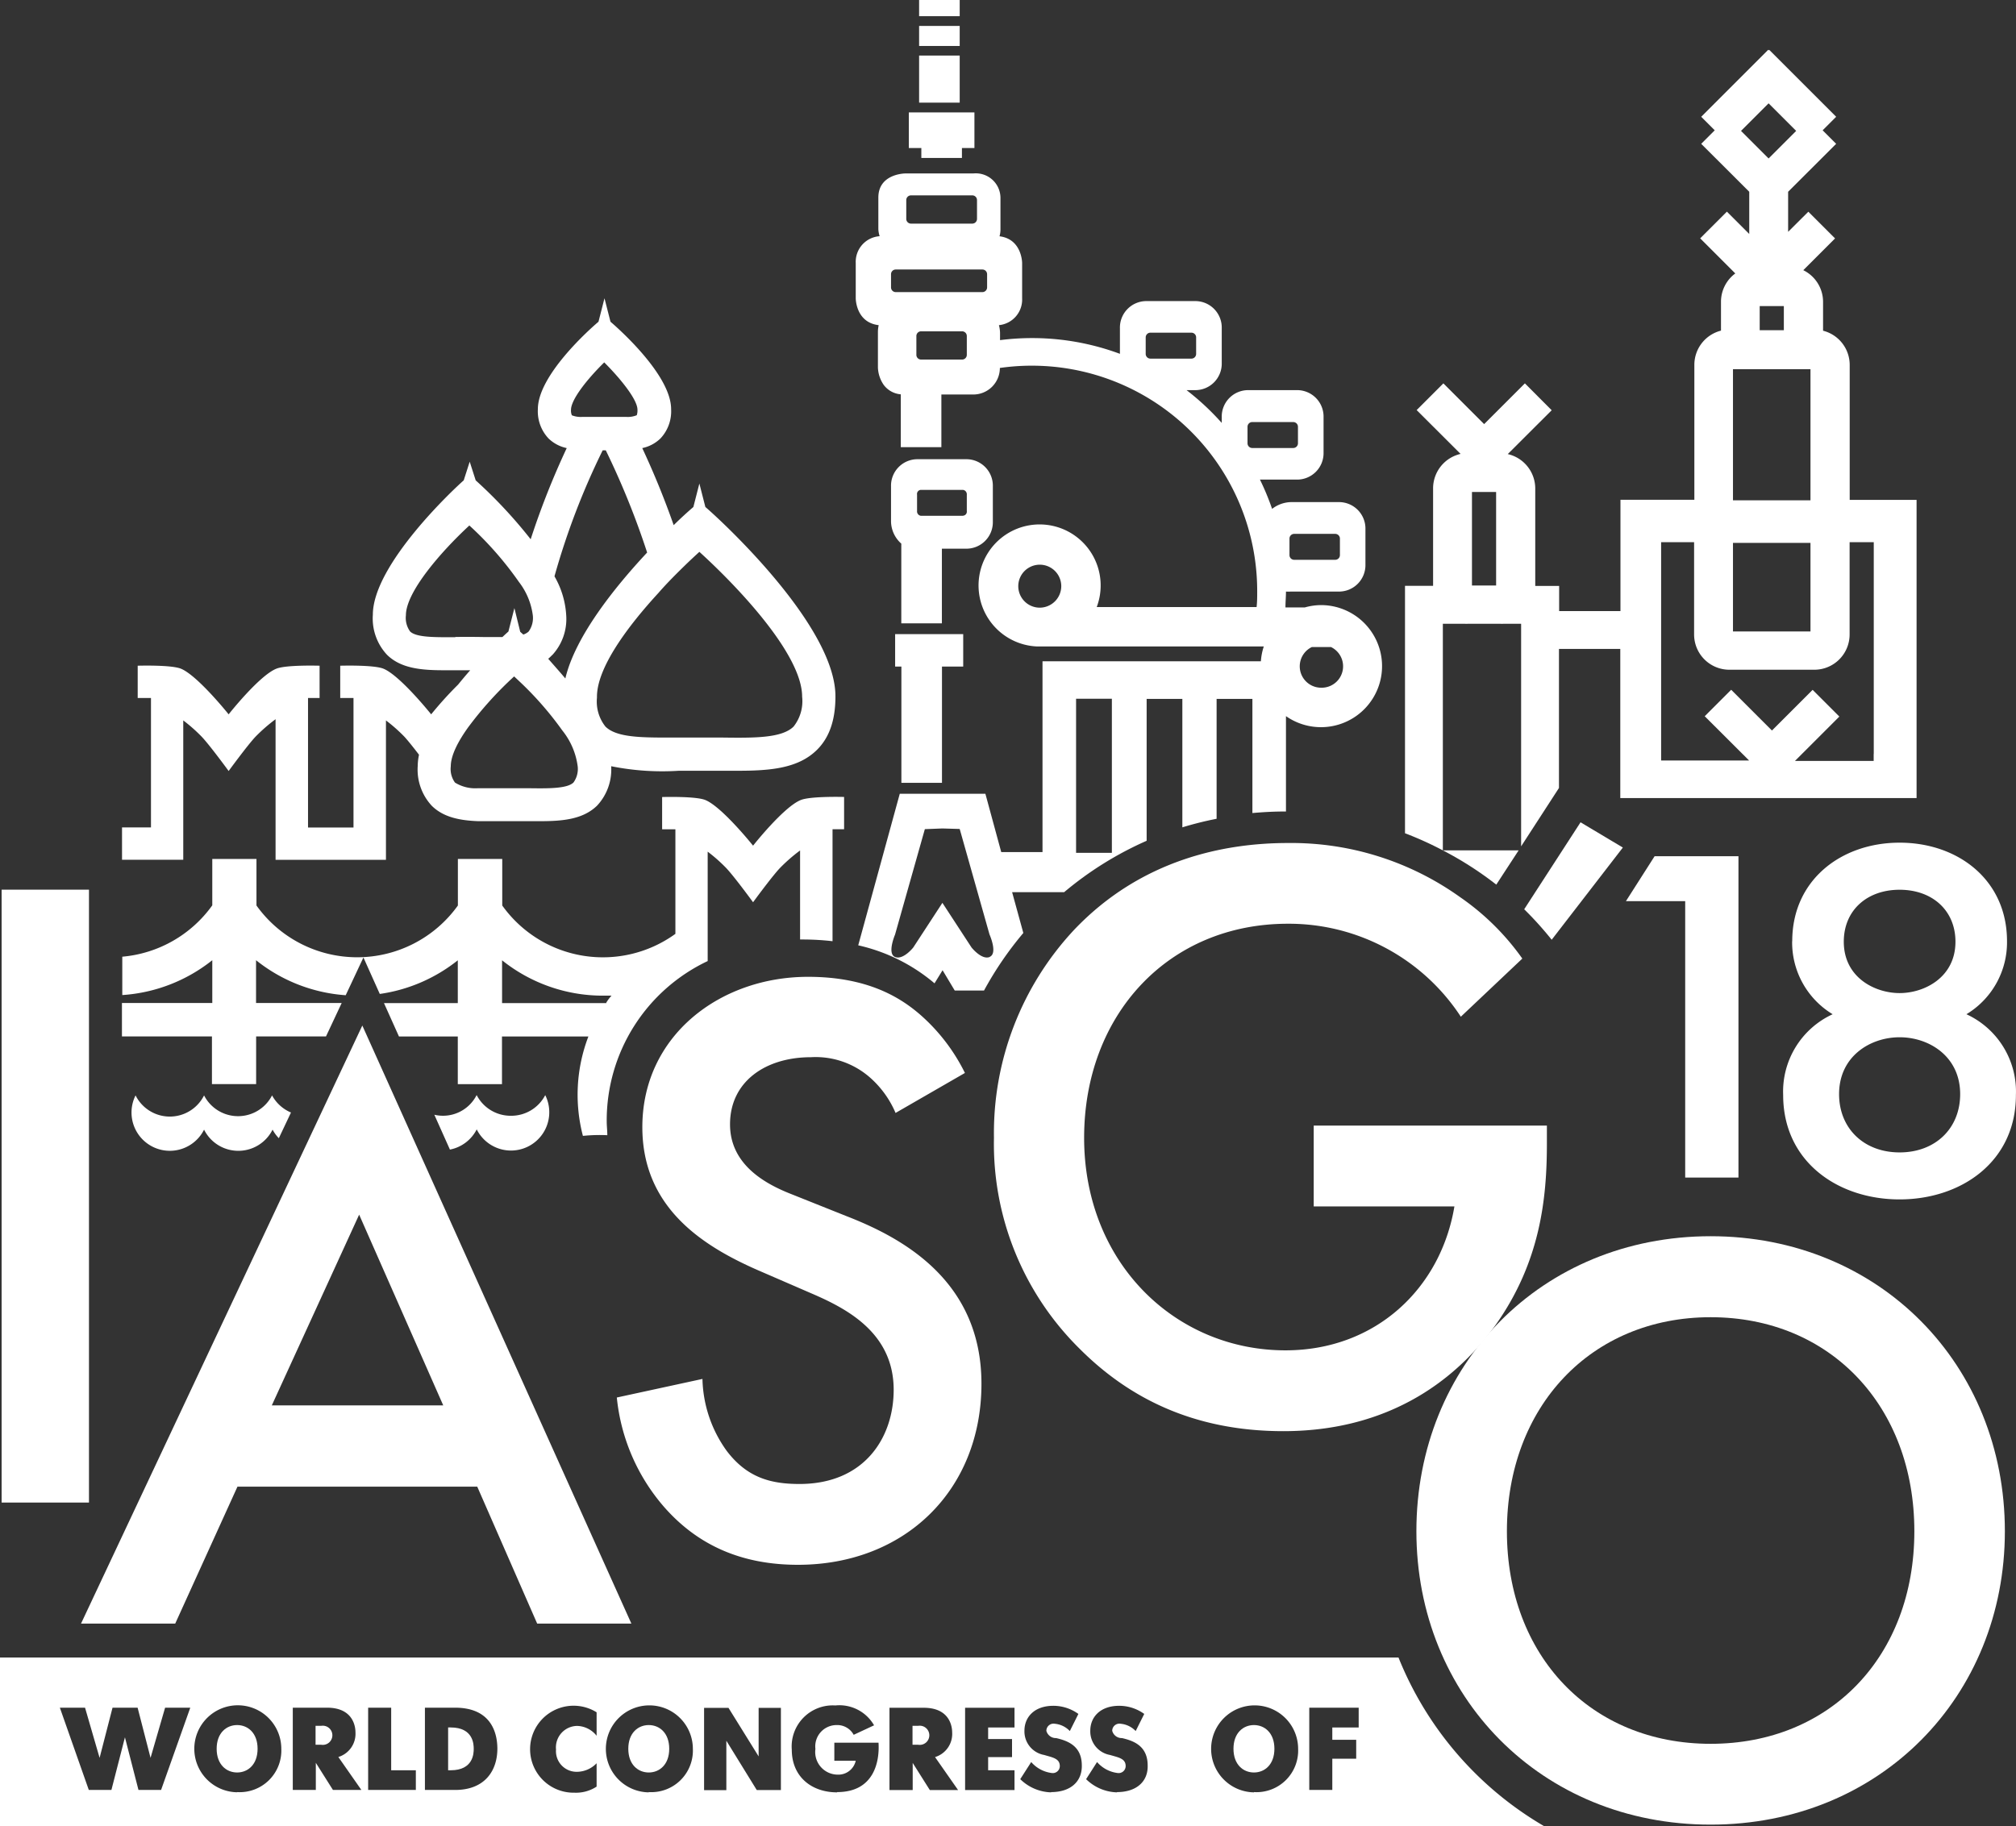
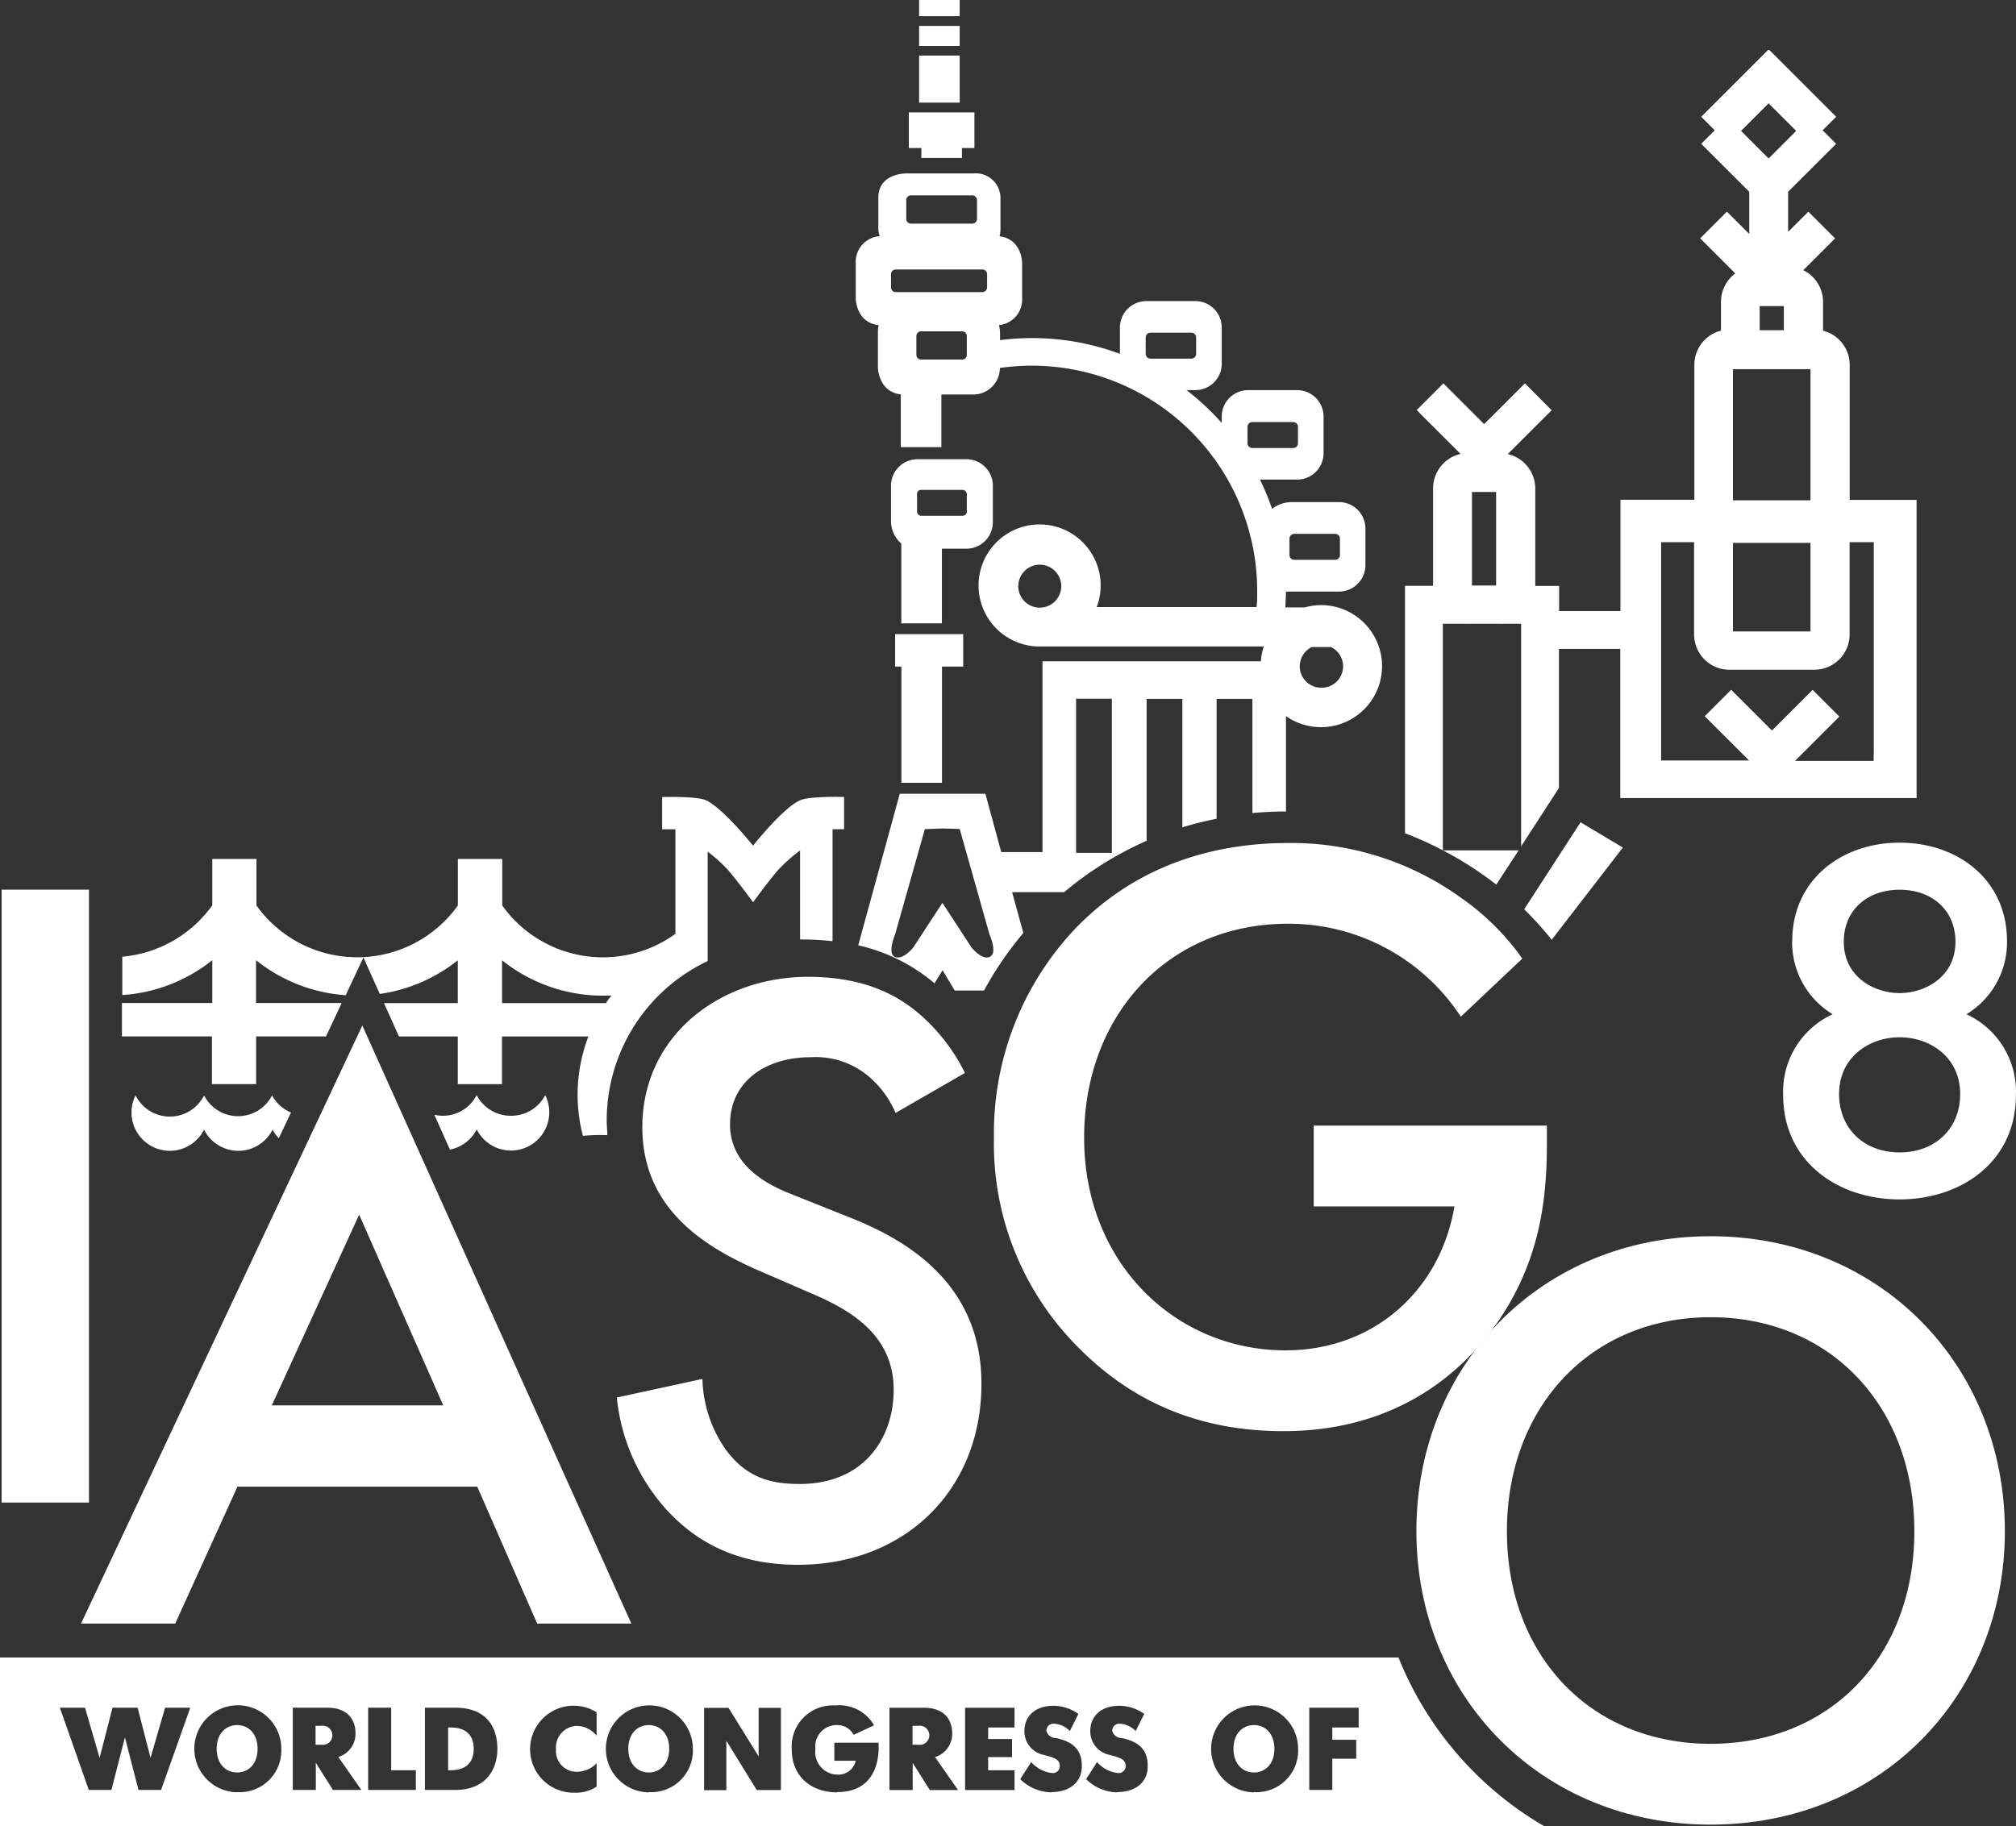
<svg xmlns="http://www.w3.org/2000/svg" id="Слой_1" data-name="Слой 1" viewBox="0 0 235.42 213.32">
  <rect x="0" y="0" width="235.42" height="213.32" fill="#333333" stroke="none" />
  <defs>
    <style>.cls-1{fill:#fff;}</style>
  </defs>
  <title>IASGO18_logo_ white</title>
  <path class="cls-1" d="M354.66,361l2.61-4h-8.85A40.13,40.13,0,0,1,354.66,361Z" transform="translate(-179.93 -257.67)" />
  <path class="cls-1" d="M395.93,316.06V300.3a4.12,4.12,0,0,0-3.11-4v-3.38a4.12,4.12,0,0,0-2.31-3.69l3.71-3.71-3.12-3.12-2.36,2.35v-4.68l5.61-5.6-1.58-1.58,1.58-1.58-7.82-7.82-0.06.06-0.06-.06-7.82,7.82,1.58,1.58-1.58,1.58,5.61,5.6V285l-2.61-2.61-3.12,3.12,4.1,4.1a4.11,4.11,0,0,0-1.67,3.3v3.38a4.12,4.12,0,0,0-3.11,4v15.76h-8.63v13H362v-2.94h-2.79V314.71a4.13,4.13,0,0,0-3.21-4l5.13-5.12L358,302.45l-4.76,4.76-4.76-4.76-3.12,3.12,5.13,5.12a4.13,4.13,0,0,0-3.21,4v11.41H344V355a39.74,39.74,0,0,1,4.42,2V330.53h2.51a4.14,4.14,0,0,0,.47,0h3.69a4.13,4.13,0,0,0,.47,0h2v26l4.42-6.82V333.47h7.16v17.42h34.6V316.06h-7.81Zm-41.29,10h-2.82V315.14h2.82V326Zm28.6-53.1,3.22-3.22,3.22,3.22-3.22,3.22Zm5,20.46v2.82h-2.82v-2.82h2.82Zm-5.94,7.37h9.05v15.32h-9.05V300.74Zm0,20.29h9.05v10.35h-9.05V321Zm16.43,24.69v0.78h-9.19l0.23-.23,3.68-3.68,1.27-1.27-3.12-3.12L386.85,343l-4.76-4.76L379,341.33l5.18,5.17H373.91V321h3.85v10.78a4.12,4.12,0,0,0,4.12,4.12h9.92a4.12,4.12,0,0,0,4.12-4.12V321h2.82v24.69Z" transform="translate(-179.93 -257.67)" />
  <polygon class="cls-1" points="110 91.44 110 77.86 112.48 77.86 112.48 74.07 110 74.07 105.26 74.07 104.53 74.07 104.53 77.86 105.26 77.86 105.26 91.44 110 91.44" />
  <rect class="cls-1" x="107.33" width="4.74" height="1.89" />
  <rect class="cls-1" x="107.33" y="3.03" width="4.74" height="2.34" />
  <rect class="cls-1" x="107.33" y="6.49" width="4.74" height="5.5" />
  <polygon class="cls-1" points="107.59 18.45 112.33 18.45 112.33 17.29 113.79 17.29 113.79 13.13 106.13 13.13 106.13 17.29 107.59 17.29 107.59 18.45" />
  <path class="cls-1" d="M295.87,318.6v-4.13a3.09,3.09,0,0,0-3.16-3.16h-5.57a3.09,3.09,0,0,0-3.16,3.16v4.13a3.53,3.53,0,0,0,1.2,2.57v9.31h4.74v-8.72h2.79A3.09,3.09,0,0,0,295.87,318.6Zm-3.49-.68h-4.91a0.52,0.52,0,0,1-.45-0.56v-1.91a0.48,0.48,0,0,1,.45-0.56h4.91a0.52,0.52,0,0,1,.45.56v1.91A0.48,0.48,0,0,1,292.38,317.91Z" transform="translate(-179.93 -257.67)" />
  <path class="cls-1" d="M273.44,351.12c-2,.8-5.57,5.33-5.57,5.33s-3.62-4.53-5.57-5.33c-1.14-.47-5.05-0.35-5.05-0.35v3.77h1.55v12.21a14.44,14.44,0,0,1-20.22-3.31l0,0V358H233.4v5.44l0,0a14.46,14.46,0,0,1-23.52,0l0,0.06V358h-5.16v5.42h0a14.47,14.47,0,0,1-10.51,6v4.48a18.83,18.83,0,0,0,10.51-4.07v5H194.17v3.9h10.51v5.57h5.16v-5.57H218l1.83-3.9h-10v-5a18.83,18.83,0,0,0,10.47,4.09l2.07-4.41,1.91,4.26a18.85,18.85,0,0,0,9.11-3.93v5h-8.62l1.75,3.9h6.87v5.57h5.16v-5.57h10.09a19,19,0,0,0-.64,11.61,19.11,19.11,0,0,1,2.85-.08c0-.54-0.07-1.08-0.07-1.64a20.59,20.59,0,0,1,11.79-18.7V357.15a18.57,18.57,0,0,1,2.16,1.91c0.95,1,3.14,4,3.14,4s2.19-3,3.14-4a19.53,19.53,0,0,1,2.35-2.05v10.4h0.46a30.42,30.42,0,0,1,3.33.2V354.53h1.35v-3.77S274.58,350.65,273.44,351.12Zm-22.71,23.67,0,0.05H238.56v-5a18.82,18.82,0,0,0,11.78,4.13c0.35,0,.69,0,1,0Q251,374.34,250.73,374.78Z" transform="translate(-179.93 -257.67)" />
  <path class="cls-1" d="M334.24,328.35a7,7,0,0,0-1.93.27h-2.27c0-.61.06-1.23,0.06-1.85v0a4.2,4.2,0,0,0,.55,0h5.57a3.09,3.09,0,0,0,3.16-3.16v-4.13a3.09,3.09,0,0,0-3.16-3.16h-5.57a3.74,3.74,0,0,0-2.17.79,29.57,29.57,0,0,0-1.42-3.42h4.27a3.09,3.09,0,0,0,3.16-3.16V306.4a3.09,3.09,0,0,0-3.16-3.16h-5.57a3.09,3.09,0,0,0-3.16,3.16v0.67a30,30,0,0,0-4.11-3.83h0.95a3.09,3.09,0,0,0,3.16-3.16V296a3.09,3.09,0,0,0-3.16-3.16h-5.57a3.09,3.09,0,0,0-3.16,3.16v3a29.45,29.45,0,0,0-14-1.6V296.5a3.89,3.89,0,0,0-.13-0.85,3,3,0,0,0,2.71-3.12v-4.13s0-2.8-2.64-3.13a3,3,0,0,0,.11-0.84v-3.68a2.88,2.88,0,0,0-3.16-2.82h-7.94s-3.16,0-3.16,2.82v3.68a3.13,3.13,0,0,0,.15.83,3,3,0,0,0-2.79,3.13v4.13s0,2.82,2.68,3.13a3.8,3.8,0,0,0-.09.84v4.13a3.84,3.84,0,0,0,.67,2,2.76,2.76,0,0,0,2,1.11v6.17h4.74v-6.15h3.67a3.1,3.1,0,0,0,3.16-3.1,26.32,26.32,0,0,1,30.05,26.08c0,0.62,0,1.24-.07,1.85H308a7.13,7.13,0,1,0-7,4.6v0h26.51a7.15,7.15,0,0,0-.34,1.73H301.67v22.29h-4.82L295,350.39H285l-4.85,17.7a20.87,20.87,0,0,1,8.91,4.44L290,371l1.42,2.37h3.42a40,40,0,0,1,4.59-6.72l-1.31-4.77h6.08a40,40,0,0,1,9.63-6V339.31H318v15a39.67,39.67,0,0,1,4-1V339.31h4.18v13.33c1.23-.11,2.47-0.18,3.72-0.18h0.2V341.32A7.13,7.13,0,1,0,334.24,328.35Zm-3.73-7.76a0.55,0.55,0,0,1,.56-0.56h4.77a0.55,0.55,0,0,1,.56.56v1.91a0.55,0.55,0,0,1-.56.56h-4.77a0.55,0.55,0,0,1-.56-0.56v-1.91Zm-44.75-39.54a0.55,0.55,0,0,1,.56-0.56h7.14a0.55,0.55,0,0,1,.56.56v2.18a0.55,0.55,0,0,1-.56.56h-7.14a0.55,0.55,0,0,1-.56-0.56v-2.18Zm7.07,18.06a0.55,0.55,0,0,1-.56.56H287.5a0.55,0.55,0,0,1-.56-0.56v-2.18a0.55,0.55,0,0,1,.56-0.56h4.77a0.55,0.55,0,0,1,.56.56v2.18Zm2.37-7.88a0.55,0.55,0,0,1-.56.56h-10.1a0.55,0.55,0,0,1-.56-0.56v-1.52a0.55,0.55,0,0,1,.56-0.56h10.1a0.55,0.55,0,0,1,.56.56v1.52ZM313.72,299v-1.91a0.55,0.55,0,0,1,.56-0.56h4.77a0.55,0.55,0,0,1,.56.56V299a0.55,0.55,0,0,1-.56.56h-4.77A0.55,0.55,0,0,1,313.72,299Zm-12.38,29.65h0a2.51,2.51,0,1,1,2.52-2.51,2.52,2.52,0,0,1-2.52,2.51ZM326.17,310a0.55,0.55,0,0,1-.56-0.56v-1.91a0.55,0.55,0,0,1,.56-0.56h4.77a0.55,0.55,0,0,1,.56.56v1.91a0.55,0.55,0,0,1-.56.56h-4.77Zm-30.66,59.45c-0.95.39-2.13-1.11-2.13-1.11l-3.4-5.21-3.4,5.21s-1.18,1.5-2.13,1.11,0-2.61,0-2.61l3.48-12.32,2.05-.08L292,354.5l3.48,12.32S296.46,369,295.52,369.43Zm14.26-12.16h-4.18v-18h4.18v18ZM334.24,338a2.5,2.5,0,0,1-1.12-4.75h2.24A2.5,2.5,0,0,1,334.24,338Z" transform="translate(-179.93 -257.67)" />
-   <path class="cls-1" d="M201.33,358.1V341.82a18.56,18.56,0,0,1,2.16,1.91c0.95,1,3.14,4,3.14,4s2.19-3,3.13-4a19.53,19.53,0,0,1,2.35-2.05V358.1H225V341.82a18.57,18.57,0,0,1,2.16,1.91c0.42,0.46,1.09,1.3,1.7,2.1a6.59,6.59,0,0,0-.15,1.31,6.21,6.21,0,0,0,1.65,4.66c1.36,1.34,3.28,1.71,5.42,1.79,0.86,0,1.75,0,2.66,0H243c2.63,0,5-.21,6.65-1.81a6.18,6.18,0,0,0,1.65-4.61,30.24,30.24,0,0,0,7.92.53c1.54,0,3.2,0,4.74,0l2.18,0c3.78,0,7-.29,9.17-2.42,1.47-1.44,2.18-3.5,2.18-6.27,0-8.36-13.69-20.85-15.19-22.12l-0.7-2.74-0.7,2.74c-0.31.27-1.16,1-2.3,2.12a97.2,97.2,0,0,0-3.67-9,4.32,4.32,0,0,0,2.12-1.12,4.62,4.62,0,0,0,1.25-3.43c0-3.93-6-9.28-7.08-10.21l-0.7-2.74-0.7,2.74c-1.09.92-7.08,6.28-7.08,10.21a4.62,4.62,0,0,0,1.25,3.43,4.33,4.33,0,0,0,2.12,1.12,92.69,92.69,0,0,0-4.21,10.65,55.58,55.58,0,0,0-6.42-6.88l-0.7-2.18-0.7,2.18c-1,.87-10.61,9.8-10.61,15.7a6.21,6.21,0,0,0,1.65,4.67c1.62,1.6,4,1.81,6.65,1.81h3.07c-0.47.53-.94,1.09-1.41,1.67a43.65,43.65,0,0,0-3.15,3.48s-3.62-4.53-5.57-5.33c-1.14-.47-5.05-0.35-5.05-0.35v3.77h1.55v15.13H215.9V339.2h1.35v-3.77s-3.91-.12-5.05.35c-2,.8-5.57,5.33-5.57,5.33s-3.62-4.53-5.57-5.33c-1.14-.47-5.05-0.35-5.05-0.35v3.77h1.55v15.12h-3.38v3.78h7.16ZM260,323.63c0.57-.55,1.11-1.05,1.6-1.5,4.23,3.84,12,11.9,12,16.92a4.78,4.78,0,0,1-1,3.49c-1.4,1.38-4.71,1.33-8.55,1.28l-2.43,0-2.43,0c-3.26,0-6.15.08-7.8-.75a3,3,0,0,1-.75-0.52,4.69,4.69,0,0,1-1-3.38s0-.07,0-0.11c0-3.39,3.55-8.18,7.17-12.12C257.86,325.73,259,324.61,260,323.63ZM250.49,300c2,2,3.88,4.38,3.88,5.52a1.8,1.8,0,0,1-.08.65,2.75,2.75,0,0,1-1.19.2c-0.52,0-1.11,0-1.58,0h-2.06c-0.47,0-1.06,0-1.58,0a2.81,2.81,0,0,1-1.17-.19,1.42,1.42,0,0,1-.1-0.66C246.62,304.35,248.45,302,250.49,300Zm-6.09,34.21a6.21,6.21,0,0,0,1.65-4.67,10.25,10.25,0,0,0-1.37-4.55,85.2,85.2,0,0,1,5.63-14.72h0.36a93.51,93.51,0,0,1,4.83,11.94c-3.82,4.09-8.41,9.83-9.55,14.71-0.7-.83-1.4-1.61-2-2.3A4.9,4.9,0,0,0,244.41,334.18Zm-11.3-2.11c-2.23,0-4.53.06-5.28-.67a2.7,2.7,0,0,1-.49-1.89c0-2.73,4.13-7.46,7.41-10.49a39.68,39.68,0,0,1,5.79,6.6,8.05,8.05,0,0,1,1.62,3.9,2.7,2.7,0,0,1-.49,1.89,1.68,1.68,0,0,1-.62.35l-0.36-.32L240,328.7h0l-0.7,2.74c-0.12.1-.37,0.33-0.7,0.64-0.7,0-1.45,0-2.19,0C235.32,332.06,234.18,332.06,233.11,332.07Zm1.55,10.46a41.94,41.94,0,0,1,5.32-5.88l0.9,0.85A38.69,38.69,0,0,1,245.6,343a8.43,8.43,0,0,1,1.79,4.18,2.7,2.7,0,0,1-.49,1.89c-0.75.74-3.05,0.7-5.28,0.67l-1.64,0h-1.64c-0.89,0-1.79,0-2.6,0a4.49,4.49,0,0,1-2.68-.66,2.69,2.69,0,0,1-.49-1.89C232.57,345.9,233.43,344.24,234.67,342.53Z" transform="translate(-179.93 -257.67)" />
  <path class="cls-1" d="M239.59,388a4.47,4.47,0,0,1-4-2.42v0h0v0a4.4,4.4,0,0,1-4.94,2.3l1.82,4.07a4.47,4.47,0,0,0,3.13-2.36,4.47,4.47,0,1,0,8-4A4.47,4.47,0,0,1,239.59,388Z" transform="translate(-179.93 -257.67)" />
  <path class="cls-1" d="M211.7,385.62v0h0v0a4.46,4.46,0,0,1-7.94,0v0h0v0a4.47,4.47,0,0,1-8,0,4.47,4.47,0,1,0,8,4,4.47,4.47,0,0,0,8,0,4.49,4.49,0,0,0,.73,1l1.42-3A4.5,4.5,0,0,1,211.7,385.62Z" transform="translate(-179.93 -257.67)" />
  <path class="cls-1" d="M211.67,421.83l10.2-22.28,9.82,22.28h-20Zm10.57-44.37-32.85,69.86h11l7.27-16h28l7,16h11Z" transform="translate(-179.93 -257.67)" />
  <rect class="cls-1" x="0.19" y="103.92" width="10.2" height="71.59" />
  <path class="cls-1" d="M361.13,367.44l8.31-10.77-4.94-2.95-6.58,10.16A40.18,40.18,0,0,1,361.13,367.44Z" transform="translate(-179.93 -257.67)" />
  <path class="cls-1" d="M333.34,398.59h16.43c-1.61,9.63-9.25,16.81-19.73,16.81-12.84,0-23.51-10.2-23.51-24.83,0-14.35,9.82-25,23.79-25a24,24,0,0,1,20.2,10.86l7.18-6.79a29.12,29.12,0,0,0-7.27-7.18,33.86,33.86,0,0,0-20.11-6.32c-7.36,0-17.09,1.89-24.92,10.1A34.76,34.76,0,0,0,296,390.57a33.62,33.62,0,0,0,10,24.64c5.66,5.67,13.22,9.63,23.79,9.63,13.88,0,21.34-7.55,24.83-12.46,5.19-7.36,5.95-14.73,5.95-21.15v-2.08H333.34v9.44Z" transform="translate(-179.93 -257.67)" />
  <path class="cls-1" d="M379.69,461.36c-14,0-23.79-10.29-23.79-24.83s9.82-25,23.79-25,23.79,10.39,23.79,25-9.82,24.83-23.79,24.83m0-59.29c-19.73,0-34.36,15-34.36,34.46,0,19.26,14.54,34.27,34.36,34.27s34.36-15,34.36-34.27c0-19.45-14.63-34.46-34.36-34.46" transform="translate(-179.93 -257.67)" />
-   <polygon class="cls-1" points="196.79 105.26 189.87 105.26 193.22 100.01 203.01 100.01 203.01 137.55 196.79 137.55 196.79 105.26" />
  <path class="cls-1" d="M395.24,367.67c0,4.18,3.63,6,6.52,6s6.52-1.83,6.52-6c0-3.66-2.71-6.07-6.52-6.07s-6.52,2.4-6.52,6.07m-0.55,17.8c0,4,2.89,6.81,7.07,6.81s7.07-2.81,7.07-6.81c0-4.41-3.63-6.64-7.07-6.64s-7.07,2.23-7.07,6.64m-5.47-17.86c0-7.15,5.72-11.51,12.54-11.51s12.54,4.35,12.54,11.51a9.8,9.8,0,0,1-4.74,8.53,9.94,9.94,0,0,1,5.78,9.44c0,7.79-6.39,12.19-13.59,12.19s-13.59-4.41-13.59-12.19a9.94,9.94,0,0,1,5.78-9.44,9.8,9.8,0,0,1-4.73-8.53" transform="translate(-179.93 -257.67)" />
  <path class="cls-1" d="M287.15,459.26h-0.66v2.21h0.66A1.12,1.12,0,1,0,287.15,459.26Z" transform="translate(-179.93 -257.67)" />
  <path class="cls-1" d="M232.56,459.45h-0.3v5h0.3c2.66,0,2.69-2,2.69-2.5S235.22,459.45,232.56,459.45Z" transform="translate(-179.93 -257.67)" />
-   <path class="cls-1" d="M207.62,459.17c-1.25,0-2.39.92-2.39,2.77s1.14,2.77,2.39,2.77,2.39-.92,2.39-2.77S208.87,459.17,207.62,459.17Z" transform="translate(-179.93 -257.67)" />
+   <path class="cls-1" d="M207.62,459.17c-1.25,0-2.39.92-2.39,2.77s1.14,2.77,2.39,2.77,2.39-.92,2.39-2.77S208.87,459.17,207.62,459.17" transform="translate(-179.93 -257.67)" />
  <path class="cls-1" d="M217.44,459.26h-0.66v2.21h0.66A1.12,1.12,0,1,0,217.44,459.26Z" transform="translate(-179.93 -257.67)" />
  <path class="cls-1" d="M255.69,459.17c-1.25,0-2.39.92-2.39,2.77s1.14,2.77,2.39,2.77,2.39-.92,2.39-2.77S256.94,459.17,255.69,459.17Z" transform="translate(-179.93 -257.67)" />
  <path class="cls-1" d="M343.24,451.28H179.93V471H360.28A40.09,40.09,0,0,1,343.24,451.28Zm-144.5,15.47H196.1l-1.58-6.15-1.58,6.15h-2.64l-3.38-9.61h2.94l1.7,5.86,1.51-5.86H196l1.51,5.86,1.7-5.86h2.94Zm8.88,0.27a5.08,5.08,0,1,1,5.16-5.08A4.86,4.86,0,0,1,207.62,467Zm11.19-.27-2-3.17v3.17h-2.69v-9.61h4c3.21,0,3.32,2.44,3.32,2.88a2.83,2.83,0,0,1-2,2.88l2.69,3.85h-3.25Zm9.69,0h-5.58v-9.61h2.69v7.31h2.88v2.31Zm4.57,0h-3.52v-9.61h3.52c4,0,4.94,2.65,4.94,4.81C238,464.53,236.52,466.75,233.08,466.75Zm16.53-6.33a3,3,0,0,0-2.28-1.15,2.51,2.51,0,0,0-2.46,2.76,2.41,2.41,0,0,0,2.46,2.6,3.22,3.22,0,0,0,2.28-1v2.73a4.41,4.41,0,0,1-2.6.71,5.08,5.08,0,1,1,2.6-9.39v2.79Zm6.08,6.61a5.08,5.08,0,1,1,5.16-5.08A4.86,4.86,0,0,1,255.69,467Zm15.41-.27h-2.79L264.75,461v5.77h-2.6v-9.61H265l3.52,5.67v-5.67h2.6v9.61Zm6.59,0.27c-2.92,0-5.29-1.77-5.29-5a4.8,4.8,0,0,1,5.09-5.15A4.67,4.67,0,0,1,282,459.2l-2.38,1.11a2.18,2.18,0,0,0-2-1.14,2.49,2.49,0,0,0-2.47,2.79,2.64,2.64,0,0,0,2.57,3,2.08,2.08,0,0,0,2.14-1.62h-2.5v-2.11h5.16C282.66,463.44,282,467,277.69,467Zm10.83-.27-2-3.17v3.17H283.8v-9.61h4c3.21,0,3.32,2.44,3.32,2.88a2.83,2.83,0,0,1-2,2.88l2.69,3.85h-3.25Zm9.89-7.31h-3.08v1.35h2.79v2.11h-2.79v1.54h3.08v2.31h-5.77v-9.61h5.77v2.31Zm4.27,7.58a5.35,5.35,0,0,1-3.6-1.54l1.28-2a3.8,3.8,0,0,0,2.39,1.28,0.82,0.82,0,0,0,.95-0.81c0-.88-0.82-1-1.84-1.3a2.79,2.79,0,0,1-2.29-2.84c0-1.55,1.13-2.9,3.38-2.9a5,5,0,0,1,2.92.95l-1,2a2.75,2.75,0,0,0-1.74-.85,0.84,0.84,0,0,0-1,.82,1.14,1.14,0,0,0,1.14.85c1.42,0.33,3,.95,3,3.21C306.29,465.78,304.93,467,302.68,467Zm7.69,0a5.35,5.35,0,0,1-3.6-1.54l1.28-2a3.8,3.8,0,0,0,2.39,1.28,0.82,0.82,0,0,0,.95-0.81c0-.88-0.82-1-1.84-1.3a2.79,2.79,0,0,1-2.29-2.84c0-1.55,1.13-2.9,3.38-2.9a5,5,0,0,1,2.92.95l-1,2a2.75,2.75,0,0,0-1.74-.85,0.84,0.84,0,0,0-1,.82,1.14,1.14,0,0,0,1.14.85c1.42,0.33,3,.95,3,3.21C314,465.78,312.62,467,310.37,467Zm16,0a5.08,5.08,0,1,1,5.16-5.08A4.86,4.86,0,0,1,326.36,467Zm12.23-7.58h-3.08v1.44h2.79v2.21h-2.79v3.65h-2.69v-9.61h5.77v2.31Z" transform="translate(-179.93 -257.67)" />
  <path class="cls-1" d="M326.36,459.17c-1.25,0-2.39.92-2.39,2.77s1.14,2.77,2.39,2.77,2.39-.92,2.39-2.77S327.61,459.17,326.36,459.17Z" transform="translate(-179.93 -257.67)" />
  <path class="cls-1" d="M292.61,383a21.91,21.91,0,0,0-5.1-6.7c-2.46-2.17-6.33-4.53-13.22-4.53-10.29,0-19.35,6.89-19.35,17.56,0,9.25,6.8,13.78,13.5,16.71l6.32,2.74c4.15,1.79,9.53,4.63,9.53,11.23,0,5.57-3.4,11-11,11-3.4,0-6.14-.76-8.5-3.87a14.9,14.9,0,0,1-2.83-8.4l-10,2.17a22.93,22.93,0,0,0,5.57,12.84c4,4.53,9.16,6.7,15.58,6.7,12.46,0,21.43-8.69,21.43-21.15,0-12-9.16-17-15.67-19.54l-6.61-2.64c-3.11-1.23-7.08-3.49-7.08-8.12,0-5,4.15-7.84,9.44-7.84a9.62,9.62,0,0,1,6.89,2.36,11.5,11.5,0,0,1,3,4.15Z" transform="translate(-179.93 -257.67)" />
</svg>